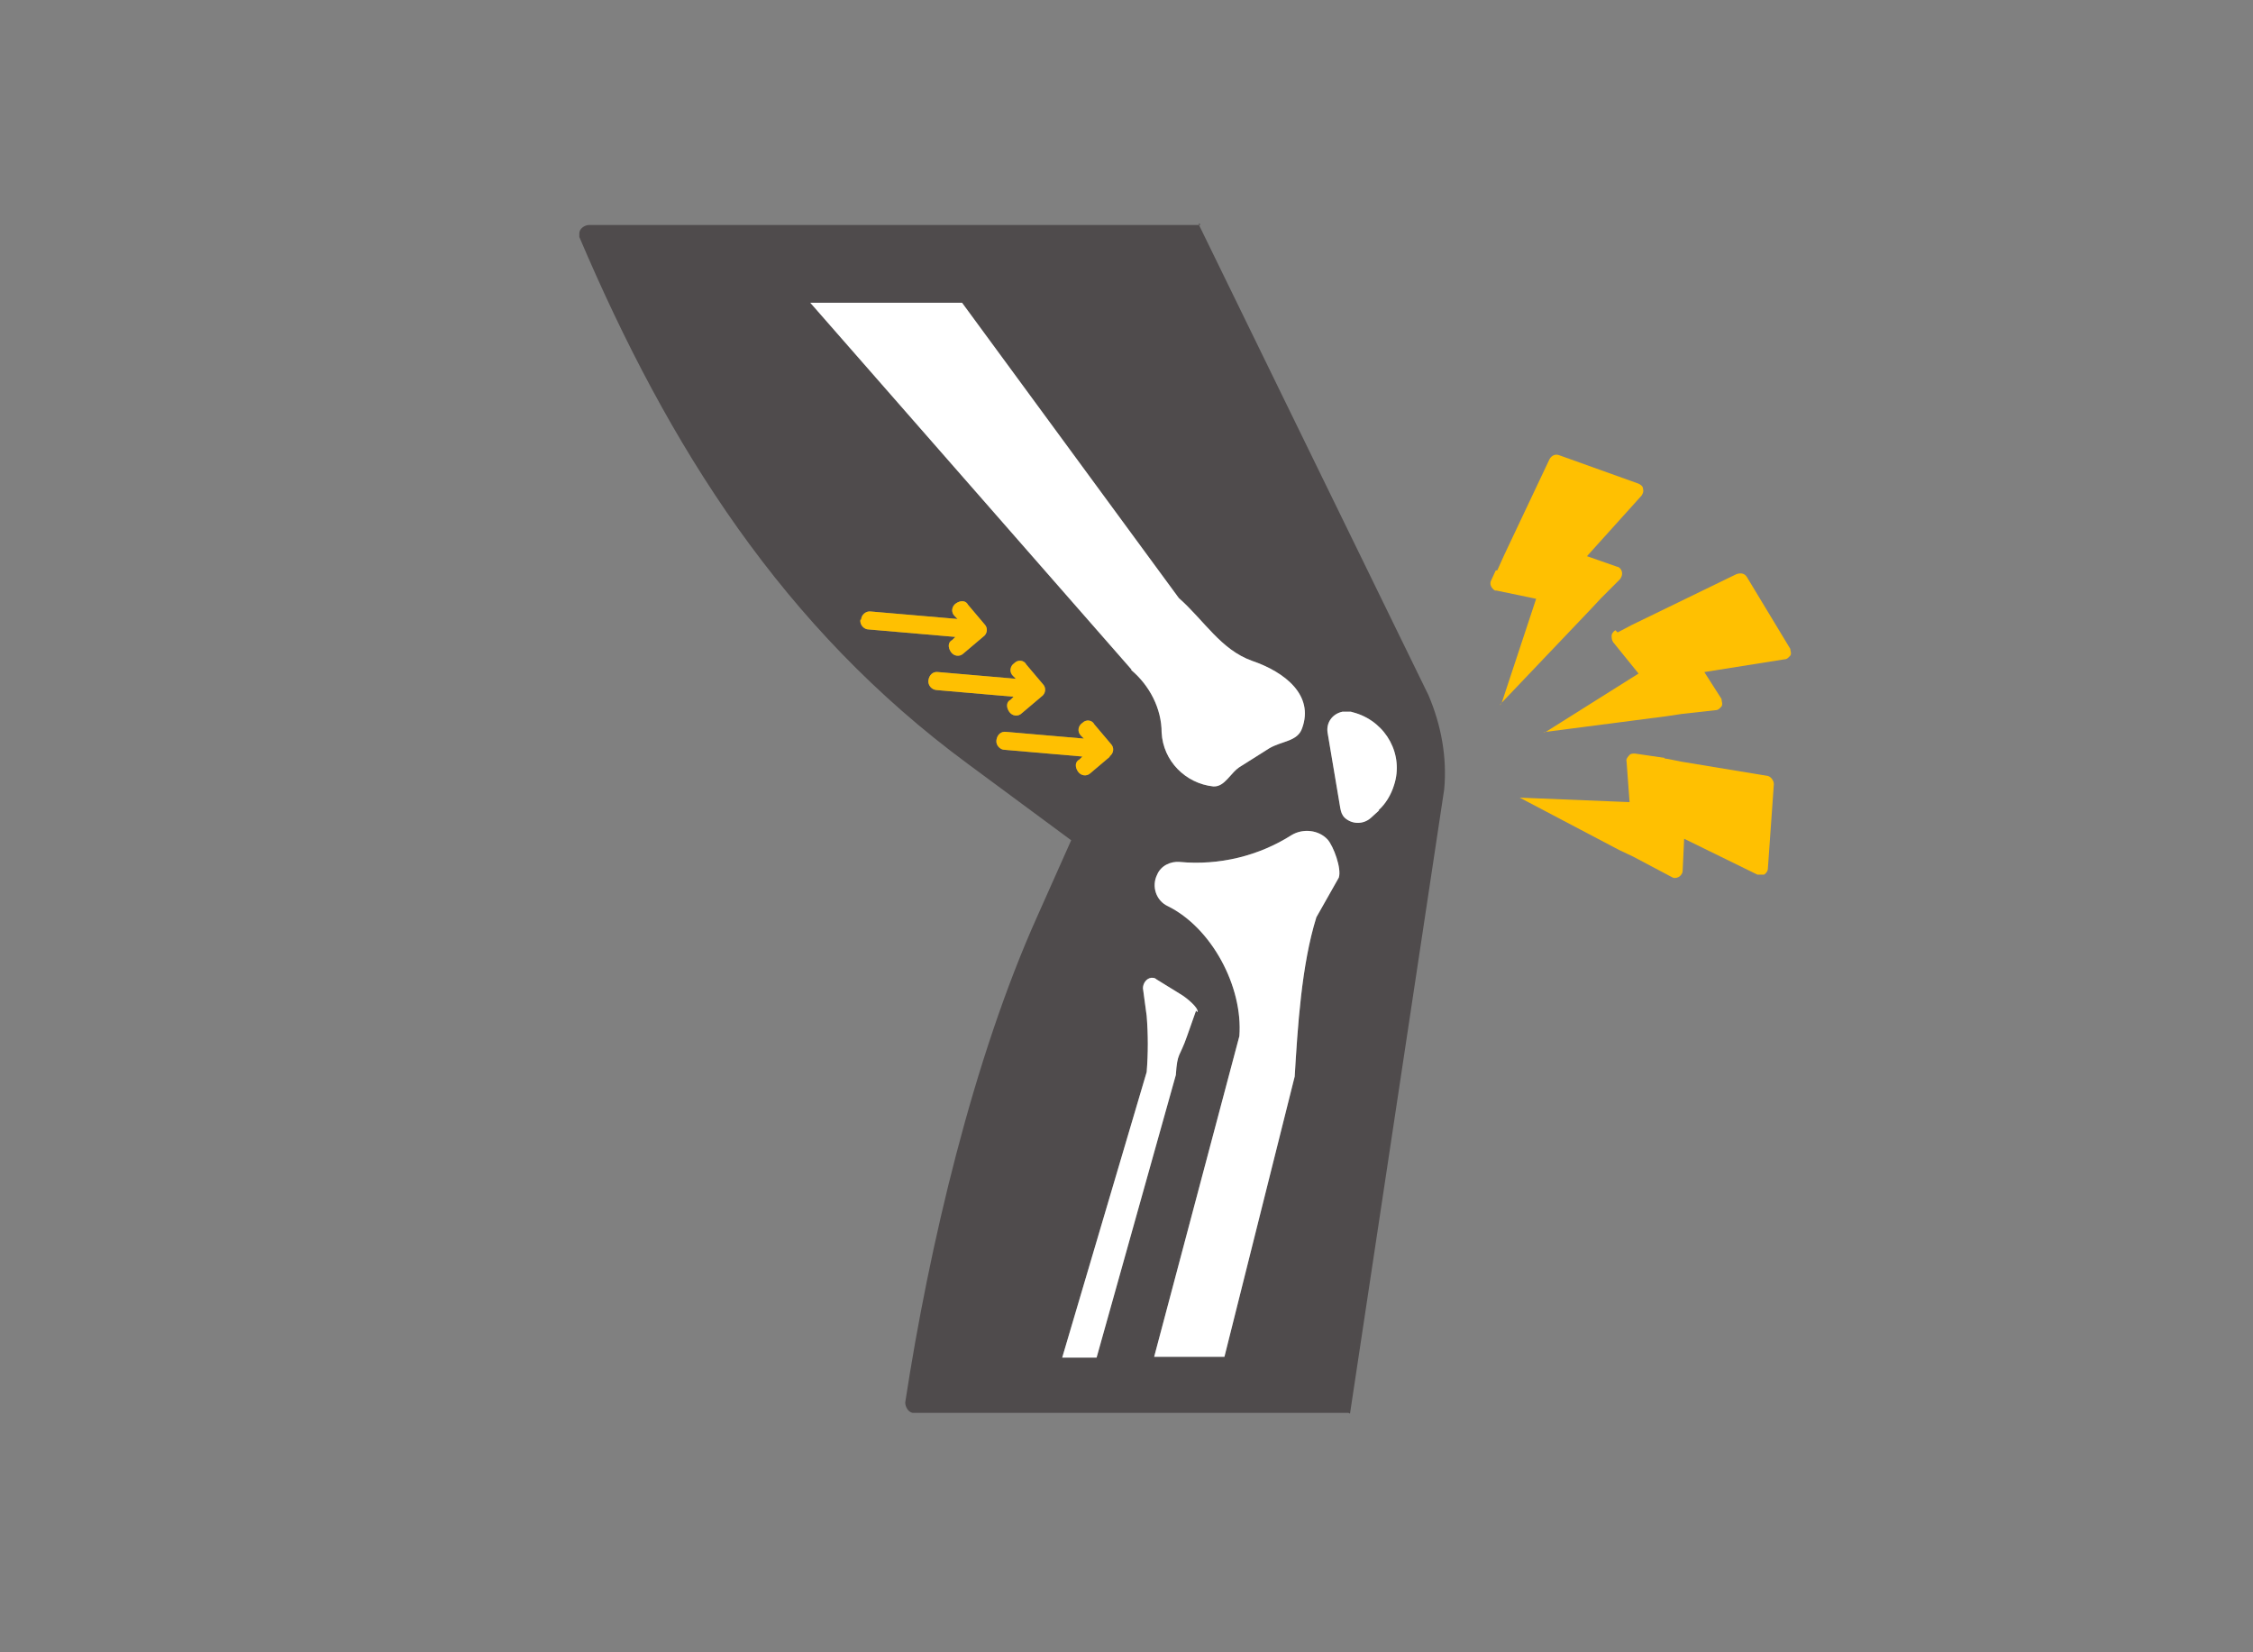
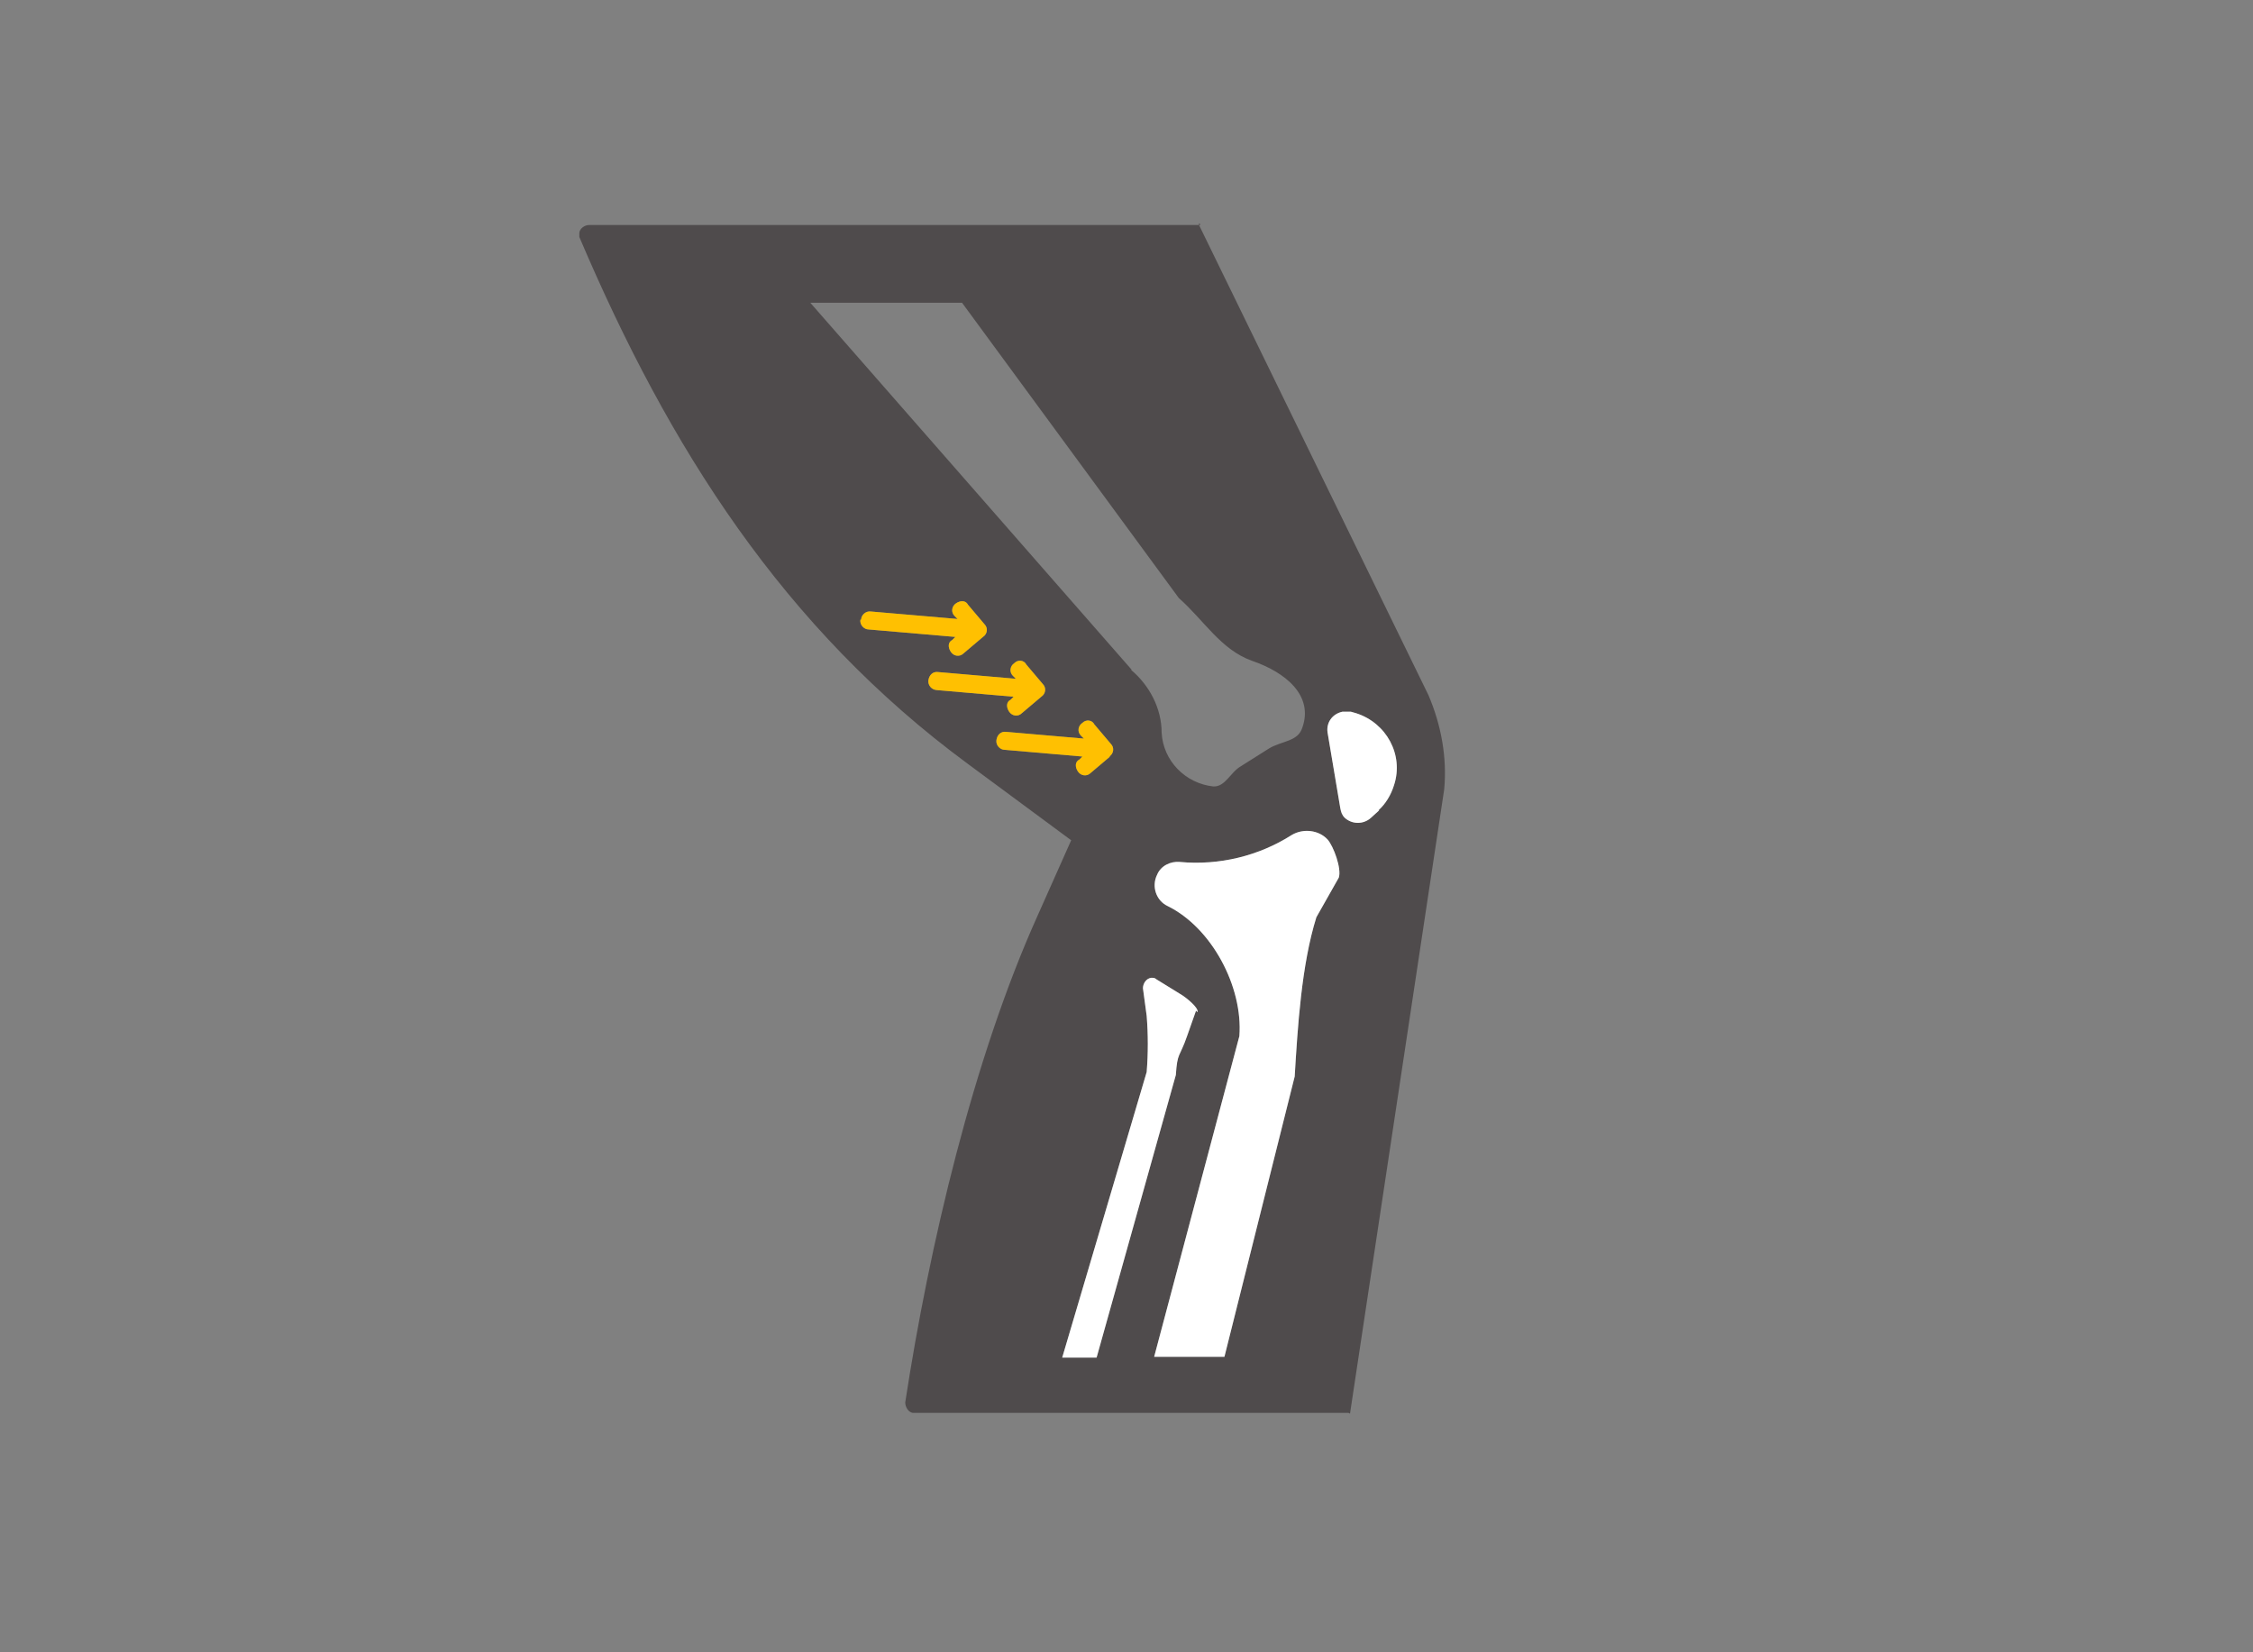
<svg xmlns="http://www.w3.org/2000/svg" height="221" id="Ebene_1" version="1.1" viewBox="0 0 301.4 221" width="301.4">
  <rect x="0" y="0" width="301.4" height="221" fill="#808080" stroke="none" />
  <defs>
    <style>
      .st0 {
        fill: #4f4b4c;
      }

      .st1 {
        fill: #ffc001;
      }

      .st2 {
        fill: #fff;
      }
    </style>
  </defs>
  <path class="st0" d="M180.6,189.1l12.6-83.5c.4-4.3-.4-8.6-2.1-12.6l-30.7-62.9c-.2-.4.5,0,0,0h-81.6c-.6,0-1.3.5-1.3,1.1s0,.4,0,.5c12,28.2,27.3,52.3,52,70.5l13.8,10.2-4.5,10.1c-8.6,19.1-14.5,44.2-17.7,65.1,0,.6.4,1.3,1,1.4h58.3ZM115.2,82.9c0-.6.6-1.2,1.3-1.1l11.6,1-.4-.4c-.5-.5-.4-1.3.2-1.7s1.3-.4,1.6.2l2.2,2.6c.5.5.4,1.3-.2,1.7l-2.6,2.2c-.5.5-1.3.4-1.7-.2s-.4-1.3.2-1.6l.4-.4-11.6-1c-.6,0-1.2-.6-1.1-1.3h.2ZM125.3,92.3c-.6,0-1.2-.6-1.1-1.3s.6-1.2,1.3-1.1l10.4.9-.4-.4c-.5-.5-.4-1.3.2-1.7.5-.5,1.3-.4,1.6.2l2.2,2.6c.5.5.4,1.3-.2,1.7l-2.6,2.2c-.5.5-1.3.4-1.7-.2s-.4-1.3.2-1.6l.4-.4-10.4-.9h.2ZM148.5,101.2l-2.6,2.2c-.5.5-1.3.4-1.7-.2s-.4-1.3.2-1.6l.4-.4-10.4-.9c-.6,0-1.2-.6-1.1-1.3s.6-1.2,1.3-1.1l10.4.9-.4-.4c-.5-.5-.4-1.3.2-1.7.5-.5,1.3-.4,1.6.2l2.2,2.6c.5.5.4,1.3-.2,1.7h.2ZM151.4,89.6l-43-49.1h20.3l29,39.5c3.4,3,5.6,6.9,9.8,8.4,4.4,1.5,8.3,4.6,6.7,9-.6,1.8-2.7,1.7-4.4,2.7l-3.8,2.4c-1.4.8-2.1,2.8-3.7,2.7-3.7-.4-6.7-3.4-6.9-7.2,0-3.2-1.6-6.3-4.1-8.4h0ZM160,135.2l-1.2,3.4c-1,2.9-1.3,2.1-1.5,5.2l-10.6,37.8h-4.6l11.3-38.2c.2-2.5.2-5,0-7.5l-.5-3.7c0-.6.4-1.3,1.1-1.4.3,0,.5,0,.7.2l3.4,2.1c.5.3,2.3,1.7,2.1,2.3h0ZM179.1,117.4l-3,5.3c-2,6.4-2.5,14.7-2.9,21.3l-9.4,37.5h-9.4l11.4-42.9c.5-6.6-3.7-14.5-9.6-17.4-1.5-.7-2.2-2.6-1.4-4.2.5-1.2,1.8-1.8,3-1.7,5.3.5,10.6-.8,15-3.6h0c1.5-.9,3.6-.7,4.8.6.8.9,1.9,3.9,1.5,5.1h0ZM184.5,108.4l-1.1,1c-1,.9-2.5.9-3.5,0-.4-.4-.5-.8-.6-1.3l-1.7-10.1c-.2-1.3.6-2.5,2-2.8h1.1l.7.2c4.1,1.3,6.4,5.6,5.1,9.6-.4,1.3-1.1,2.5-2.1,3.4h0Z" />
  <path class="st1" d="M115.2,82.9c0-.6.6-1.2,1.3-1.1l11.6,1-.4-.4c-.5-.5-.4-1.3.2-1.7s1.3-.4,1.6.2l2.2,2.6c.5.5.4,1.3-.2,1.7l-2.6,2.2c-.5.5-1.3.4-1.7-.2s-.4-1.3.2-1.6l.4-.4-11.6-1c-.6,0-1.2-.6-1.1-1.3h.2Z" />
  <path class="st1" d="M125.3,92.3c-.6,0-1.2-.6-1.1-1.3s.6-1.2,1.3-1.1l10.4.9-.4-.4c-.5-.5-.4-1.3.2-1.7.5-.5,1.3-.4,1.6.2l2.2,2.6c.5.5.4,1.3-.2,1.7l-2.6,2.2c-.5.5-1.3.4-1.7-.2s-.4-1.3.2-1.6l.4-.4-10.4-.9h.2Z" />
  <path class="st1" d="M148.5,101.2l-2.6,2.2c-.5.5-1.3.4-1.7-.2s-.4-1.3.2-1.6l.4-.4-10.4-.9c-.6,0-1.2-.6-1.1-1.3s.6-1.2,1.3-1.1l10.4.9-.4-.4c-.5-.5-.4-1.3.2-1.7.5-.5,1.3-.4,1.6.2l2.2,2.6c.5.5.4,1.3-.2,1.7h.2Z" />
-   <path class="st1" d="M200.1,76.3l-.6,1.3c-.3.5,0,1.1.5,1.4h.2l5.3,1.1-4.6,13.9c-.3.5-.4.4,0,0l11.9-12.5,1.4-1.5,2.5-2.5c.4-.5.4-1.1,0-1.5,0,0-.2-.2-.4-.2l-4-1.4,7.3-8.1c.2-.3.3-.6.2-.9,0-.4-.4-.6-.6-.7l-10.6-3.8c-.5-.2-1,0-1.3.5l-6.1,12.9-.9,2h0ZM222.8,101.4l-4.1-.6c-.3,0-.6,0-.8.3-.2.2-.4.5-.3.8l.4,5.4-14.7-.6c-.5,0,0,0,0,0l13.3,7,1.9.9,5.1,2.7c.3.2.6.2,1,0,.3-.2.5-.5.5-.8l.2-4.3,9.8,4.8c.3,0,.6,0,.9,0,.3-.2.5-.5.5-.8l.8-11.3c0-.5-.4-1-.8-1.1l-11.5-1.9-2-.4h-.4ZM216.1,84.3h0c-.3.2-.5.5-.5.7,0,.3,0,.6.2.9l3.4,4.2-12.4,7.8c-.5.2-.3,0,0,0l16.2-2.1,2-.3,4.5-.5c.4,0,.6-.3.8-.5.2-.3,0-.7,0-1l-2.3-3.6,10.7-1.7c.4,0,.6-.3.8-.5.2-.3,0-.6,0-.9l-5.8-9.6c-.3-.5-.8-.6-1.4-.4l-14,6.8-1.9,1-.2-.2Z" />
-   <path class="st2" d="M151.4,89.6l-43-49.1h20.3l29,39.5c3.4,3,5.6,6.9,9.8,8.4,4.4,1.5,8.3,4.6,6.7,9-.6,1.8-2.7,1.7-4.4,2.7l-3.8,2.4c-1.4.8-2.1,2.8-3.7,2.7-3.7-.4-6.7-3.4-6.9-7.2,0-3.2-1.6-6.3-4.1-8.4h0Z" />
  <path class="st2" d="M160,135.2l-1.2,3.4c-1,2.9-1.3,2.1-1.5,5.2l-10.6,37.8h-4.6l11.3-38.2c.2-2.5.2-5,0-7.5l-.5-3.7c0-.6.4-1.3,1.1-1.4.3,0,.5,0,.7.2l3.4,2.1c.5.3,2.3,1.7,2.1,2.3h0Z" />
  <path class="st2" d="M179.1,117.4l-3,5.3c-2,6.4-2.5,14.7-2.9,21.3l-9.4,37.5h-9.4l11.4-42.9c.5-6.6-3.7-14.5-9.6-17.4-1.5-.7-2.2-2.6-1.4-4.2.5-1.2,1.8-1.8,3-1.7,5.3.5,10.6-.8,15-3.6h0c1.5-.9,3.6-.7,4.8.6.8.9,1.9,3.9,1.5,5.1h0Z" />
  <path class="st2" d="M184.5,108.4l-1.1,1c-1,.9-2.5.9-3.5,0-.4-.4-.5-.8-.6-1.3l-1.7-10.1c-.2-1.3.6-2.5,2-2.8h1.1l.7.2c4.1,1.3,6.4,5.6,5.1,9.6-.4,1.3-1.1,2.5-2.1,3.4h0Z" />
</svg>